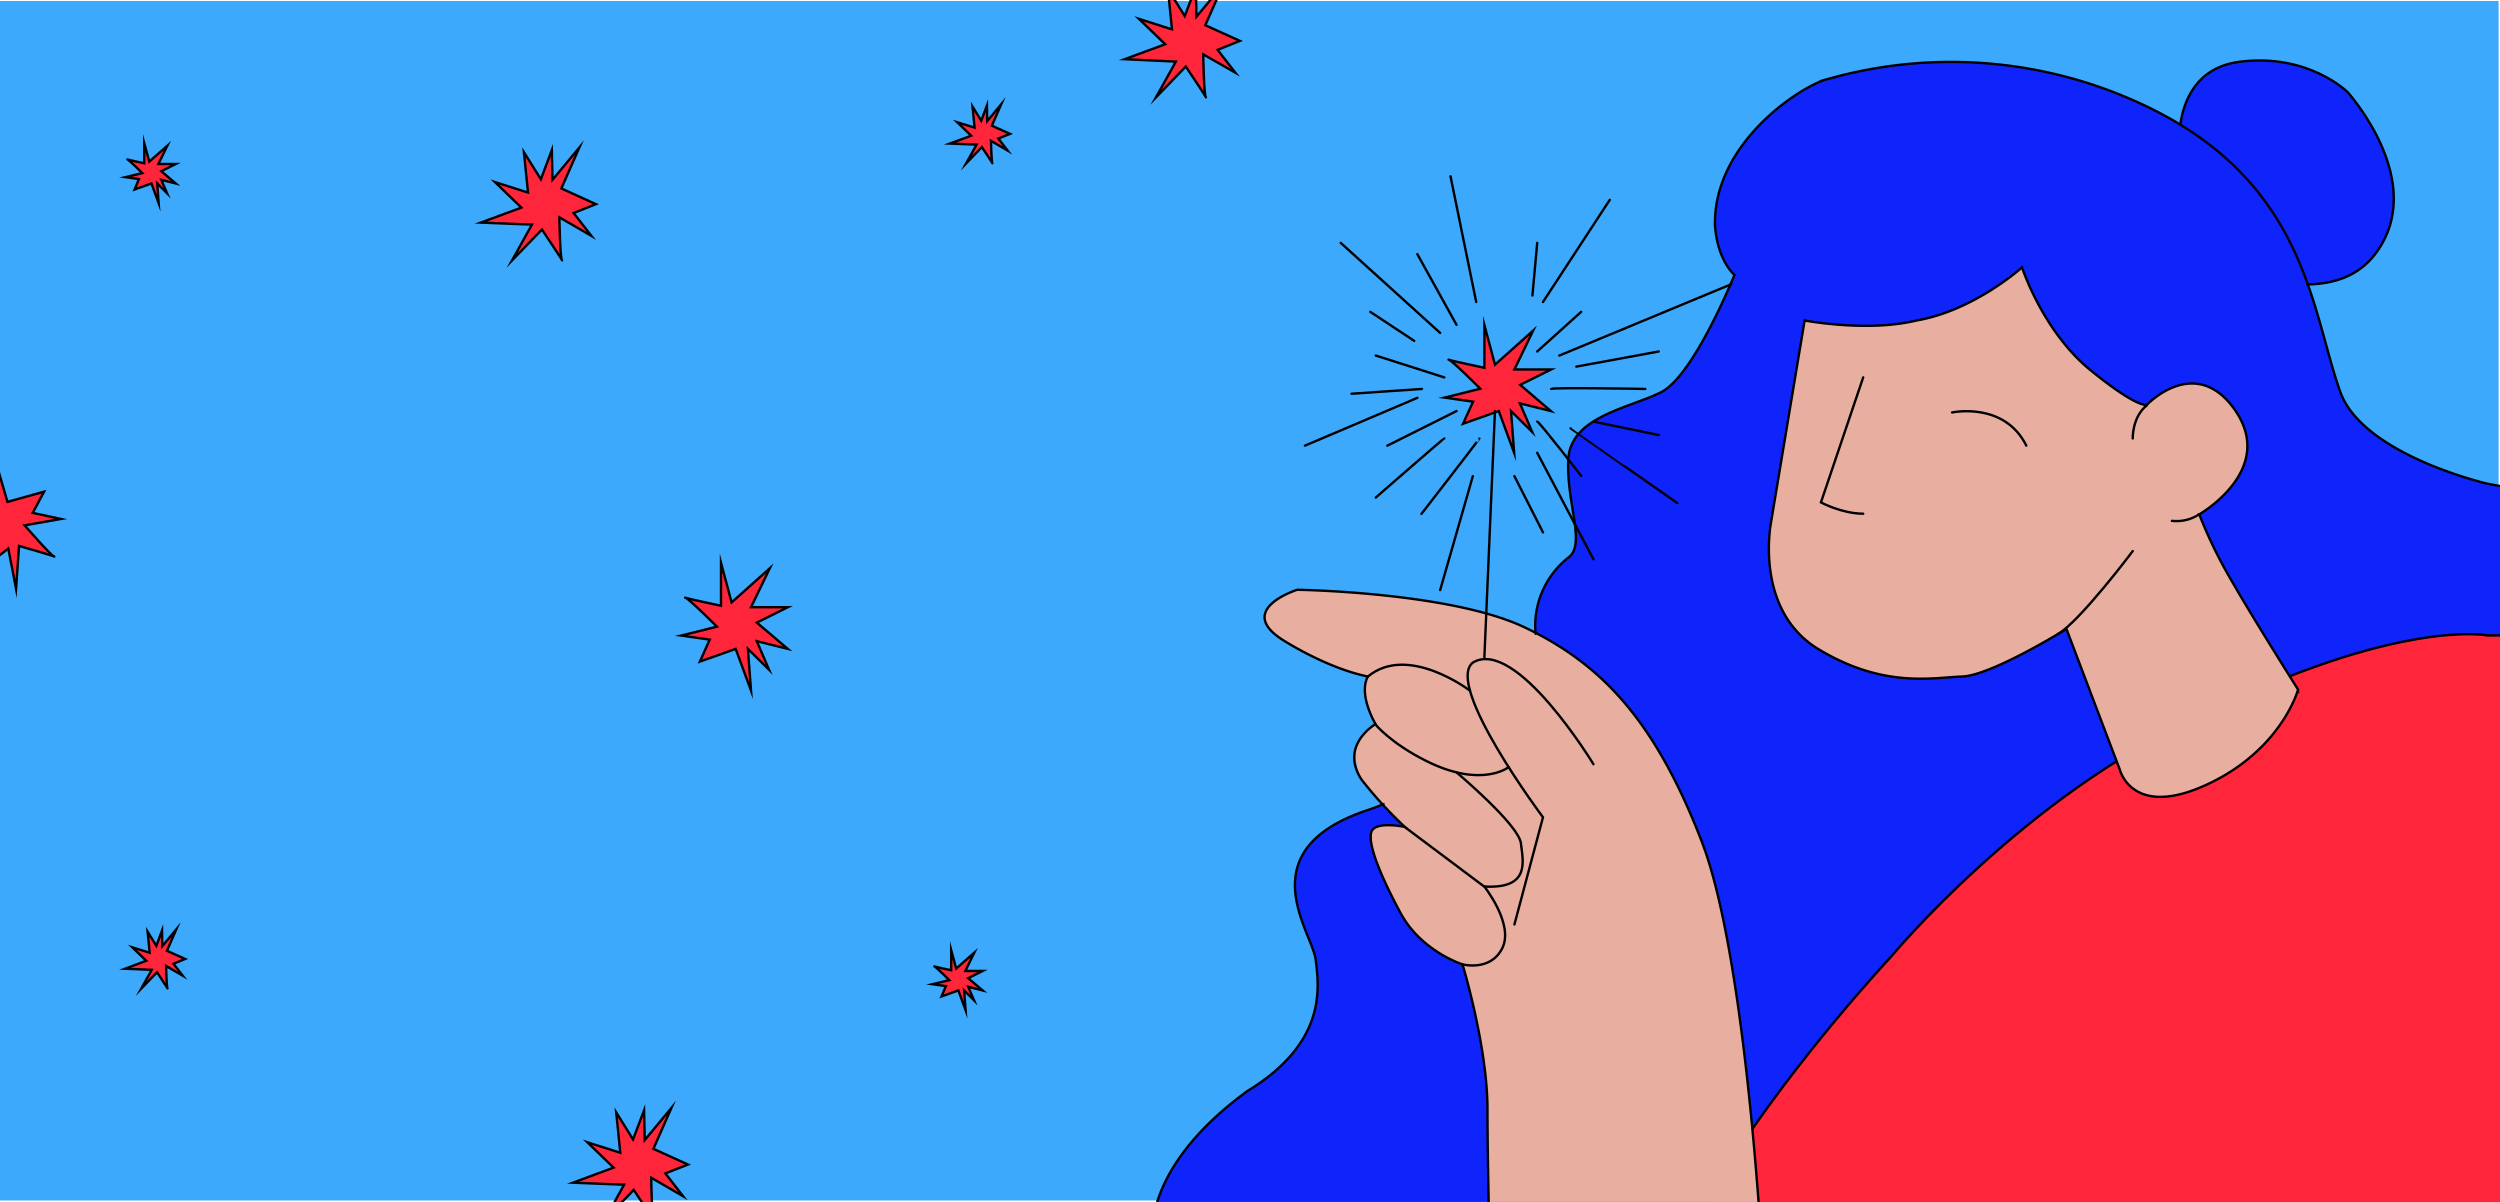
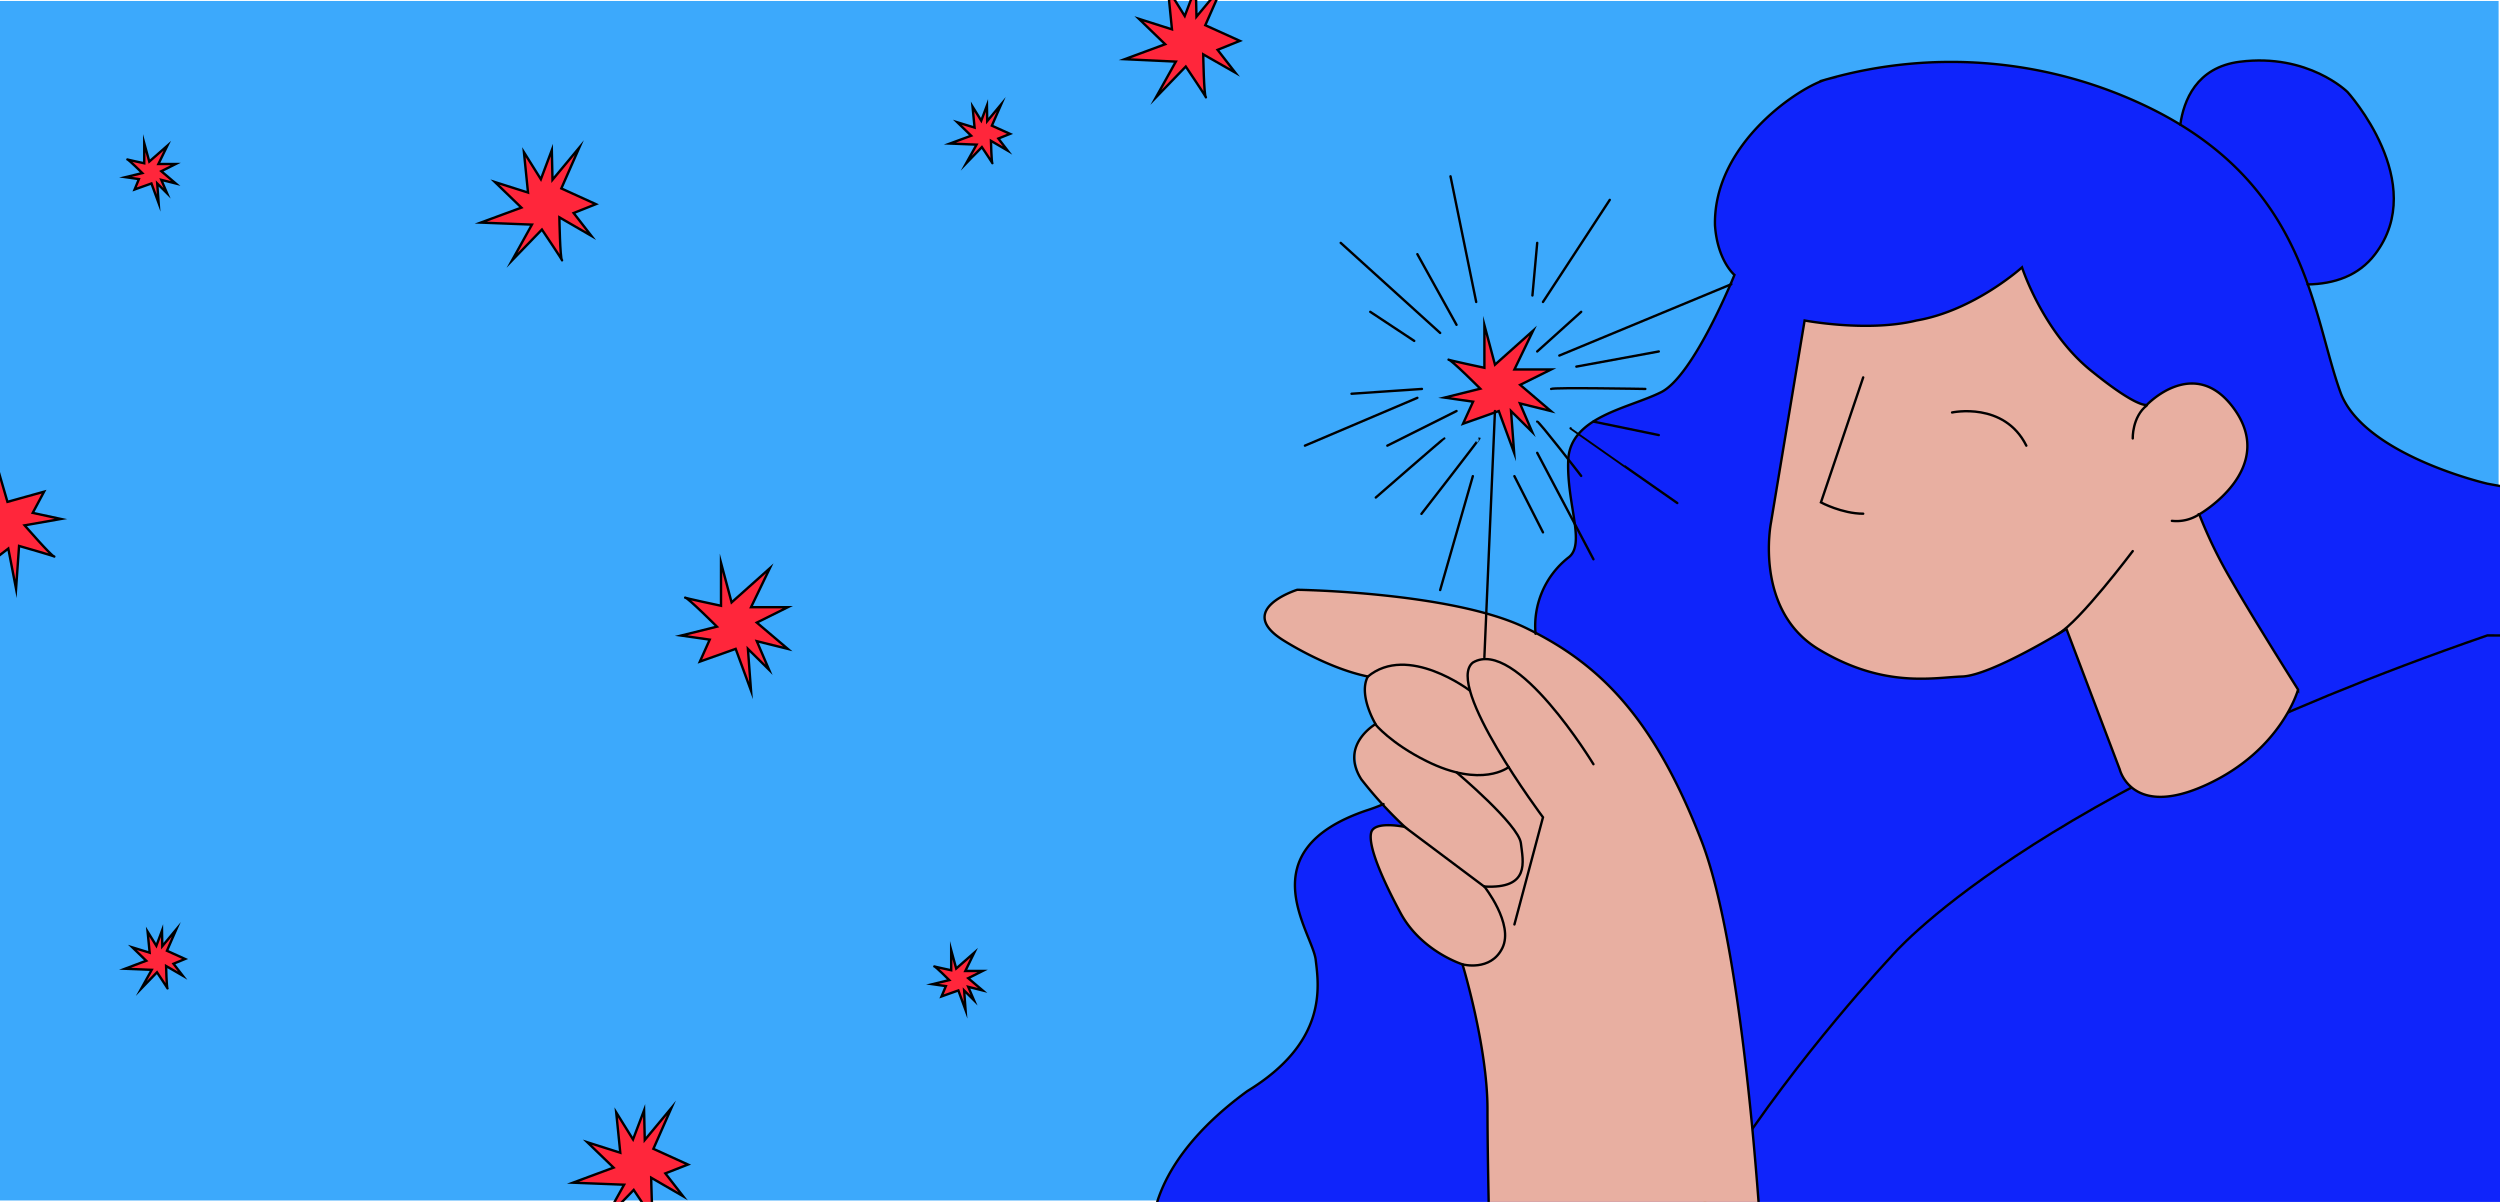
<svg xmlns="http://www.w3.org/2000/svg" id="Ebene_2" data-name="Ebene 2" viewBox="0 0 1040 500">
  <defs>
    <style>.cls-1,.cls-6,.cls-8,.cls-9{fill:none;}.cls-2{fill:#3ca9fc;}.cls-3{clip-path:url(#clip-path);}.cls-4{fill:#0f24fb;}.cls-5{fill:#ff263b;}.cls-6,.cls-8,.cls-9{stroke:#000;stroke-linecap:round;}.cls-6{stroke-miterlimit:10;}.cls-7{fill:#e8afa1;}.cls-8{stroke-miterlimit:10;}.cls-9{stroke-miterlimit:10.01;stroke-width:1px;}</style>
    <clipPath id="clip-path">
      <rect class="cls-1" width="1040" height="500" />
    </clipPath>
  </defs>
  <path id="Pfad_137" data-name="Pfad 137" class="cls-2" d="M0,.4H1039.42v499H0Z" />
  <g class="cls-3">
    <g id="Gruppe_maskieren_1" data-name="Gruppe maskieren 1">
      <g id="Gruppe_228" data-name="Gruppe 228">
        <path id="Pfad_99" data-name="Pfad 99" class="cls-4" d="M1034.72,201.18s-50.67-11.8-60.86-37.38C961.67,130.72,960.27,77.45,894.51,45A187.58,187.58,0,0,0,760.2,32.88c-10.89,2.7-47.46,26.28-46.77,60.76,1,14.79,8.1,20.69,8.1,20.69s-17,42.07-30.48,48.77-38,10.09-38.67,28.38,7.49,35.08,0,40.48a36.19,36.19,0,0,0-13.59,31.68c1.39,14.19-21,56.66-70.56,73.55s-22.38,50.57-21,62.07,4.79,34.38-28.48,54.66c-43.37,31.69-39.38,60-39.38,60l-.1,23.68,658.26-1.19-4.8-319.81Z" />
        <path id="Pfad_100" data-name="Pfad 100" class="cls-4" d="M906.7,61.86s-3.39-32.58,25.09-36.18,44.77,12.59,44.77,12.59,34.07,37.68,11.49,67.46S906.6,103,906.6,103Z" />
-         <path id="Pfad_101" data-name="Pfad 101" class="cls-5" d="M1039.72,264.34s-42.08-7.4-124.82,33.78C842.25,330.9,786.69,398,786.69,398S748,439.13,718.23,485.71s-31.88,52-31.88,52h451.4l-5.2-273.33Z" />
-         <path id="Pfad_102" data-name="Pfad 102" class="cls-6" d="M1034.72,264.34s-37.08-7.4-119.82,33.78C842.25,330.9,786.69,398,786.69,398S748,439.13,718.23,485.71s-31.88,52-31.88,52l451.7-.6-6.4-272.73Z" />
+         <path id="Pfad_102" data-name="Pfad 102" class="cls-6" d="M1034.72,264.34C842.25,330.9,786.69,398,786.69,398S748,439.13,718.23,485.71s-31.88,52-31.88,52l451.7-.6-6.4-272.73Z" />
        <path id="Pfad_103" data-name="Pfad 103" class="cls-5" d="M608.61,176.29,623.5,171l6.39,17.39L628.59,171l8.8,8.7-5.1-11.89L645.18,171,632.39,160.1l12.89-6.4H630l7.8-16.19-15.89,14.2-4.4-16.49V153s-16-3.4-14.89-3.4S615.8,161.7,615.8,161.7l-14.89,3.7,11.89,1.7Z" />
        <path id="Pfad_104" data-name="Pfad 104" class="cls-7" d="M928.89,169.4c19.29,25.58-14,44.57-14,44.57A191.81,191.81,0,0,0,928,241c9,15.79,28,45.87,28,45.87S949.18,312,918,326.4s-36.18-6.3-36.18-6.3l-22.18-58.46S828.46,281,816.27,281.43s-32.58,5-59.66-11.3-19.89-52.66-19.89-52.66l14-84.15s26.18,5,46.57,0c24-4.1,43.87-22.09,43.87-22.09s8.59,26.58,28.48,42.77,23.48,14.4,23.48,14.4,19.49-20.59,35.78,1" />
        <path id="Pfad_105" data-name="Pfad 105" class="cls-7" d="M734,538.37s-6.29-137.21-26.18-188.58S665.37,276,634.59,261.14s-94.94-15.79-94.94-15.79-25.78,8.09-6.29,20.69c0,0,18.08,11.79,35.67,15.39-4.1,7.69,3.2,19.79,3.2,19.79s-13.59,5-5.9,23A130.89,130.89,0,0,0,584.42,344s-12.69-2.7-14,2.3,3.6,17.49,12.19,33.48,25.79,21.39,25.79,21.39,10.39,34.18,10.39,60.26,1.4,76.95,1.4,76.95Z" />
        <path id="Pfad_106" data-name="Pfad 106" class="cls-6" d="M638.79,263.64A36.19,36.19,0,0,1,652.38,232c7.49-5.4-.7-22.29,0-40.48s25.08-21.58,38.67-28.38,30.48-48.77,30.48-48.77-7.1-5.9-8.1-20.69c-.69-34.38,36-58.06,46.77-60.76A188.19,188.19,0,0,1,894.51,45c65.76,32.38,67.16,85.75,79.35,118.83,10.19,25.68,60.86,37.38,60.86,37.38s66.75,12.59,97.63,14.49" />
        <path id="Pfad_107" data-name="Pfad 107" class="cls-6" d="M575.53,334.5a73.87,73.87,0,0,1-7.2,2.69c-49.46,16.89-22.38,50.57-21,62.07s4.79,34.38-28.48,54.66c-43.38,31.69-39.38,60-39.38,60l-.1,23.68" />
        <path id="Pfad_108" data-name="Pfad 108" class="cls-6" d="M907,51.87c1.4-9.9,6.6-23.89,24.79-26.19,28.48-3.6,44.77,12.59,44.77,12.59s34.17,37.68,11.49,67.46c-6.9,9.1-17.09,12.4-28.08,12.6" />
        <path id="Pfad_109" data-name="Pfad 109" class="cls-6" d="M928.89,169.4c19.29,25.58-14,44.57-14,44.57A191.81,191.81,0,0,0,928,241c9,15.79,28,45.87,28,45.87S949.18,312,918,326.4s-36.18-6.3-36.18-6.3l-22.18-58.46S828.46,281,816.27,281.43s-32.58,5-59.66-11.3-19.89-52.66-19.89-52.66l14-84.15s26.18,5,46.57,0c24-4.1,43.87-22.09,43.87-22.09s8.59,26.58,28.48,42.77,23.48,14.4,23.48,14.4S912.6,147.81,928.89,169.4Z" />
        <path id="Pfad_110" data-name="Pfad 110" class="cls-6" d="M734,538.37s-6.29-137.21-26.18-188.58S665.37,276,634.59,261.14s-94.94-15.79-94.94-15.79-25.78,8.09-6.29,20.69c0,0,18.08,11.79,35.67,15.39-4.1,7.69,3.2,19.79,3.2,19.79s-15.09,8.69-5.9,23A170.77,170.77,0,0,0,584.42,344s-12.69-2.7-14,2.3,3.6,17.49,12.19,33.48,25.79,21.39,25.79,21.39,10.39,34.18,10.39,60.26,1.4,76.95,1.4,76.95Z" />
        <path id="Pfad_111" data-name="Pfad 111" class="cls-6" d="M775.09,157l-17.58,52s8.79,4.7,17.58,4.7" />
        <path id="Pfad_112" data-name="Pfad 112" class="cls-6" d="M812.07,171.59s21.68-4.69,30.88,13.8" />
        <line id="Linie_8" data-name="Linie 8" class="cls-6" x1="617.5" y1="273.43" x2="621.9" y2="170.99" />
        <path id="Pfad_113" data-name="Pfad 113" class="cls-6" d="M608.61,176.29,623.5,171l6.39,17.39L628.59,171l8.8,8.7-5.1-11.89L645.18,171,632.39,160.1l12.89-6.4H630l7.8-16.19-15.89,14.2-4.4-16.49V153s-16-3.4-14.89-3.4S615.8,161.7,615.8,161.7l-14.89,3.7,11.89,1.7Z" />
        <path id="Pfad_114" data-name="Pfad 114" class="cls-6" d="M600.81,182.39c-.3,0-28.48,24.58-28.48,24.58" />
        <path id="Pfad_115" data-name="Pfad 115" class="cls-6" d="M615.4,182.39c.3,0-24.08,31.38-24.08,31.38" />
        <line id="Linie_9" data-name="Linie 9" class="cls-6" x1="612.7" y1="198.08" x2="599.11" y2="245.45" />
        <line id="Linie_10" data-name="Linie 10" class="cls-6" x1="605.91" y1="170.99" x2="577.13" y2="185.39" />
        <line id="Linie_11" data-name="Linie 11" class="cls-6" x1="589.62" y1="165.5" x2="542.85" y2="185.39" />
        <line id="Linie_12" data-name="Linie 12" class="cls-6" x1="591.52" y1="161.8" x2="562.24" y2="163.8" />
-         <line id="Linie_13" data-name="Linie 13" class="cls-6" x1="600.81" y1="157" x2="572.33" y2="147.91" />
        <line id="Linie_14" data-name="Linie 14" class="cls-6" x1="588.32" y1="141.81" x2="570.03" y2="129.72" />
        <line id="Linie_15" data-name="Linie 15" class="cls-6" x1="599.11" y1="138.51" x2="557.74" y2="101.04" />
        <line id="Linie_16" data-name="Linie 16" class="cls-6" x1="605.91" y1="135.12" x2="589.62" y2="105.73" />
        <line id="Linie_17" data-name="Linie 17" class="cls-6" x1="614.1" y1="125.62" x2="603.41" y2="73.35" />
        <line id="Linie_18" data-name="Linie 18" class="cls-6" x1="669.66" y1="83.15" x2="641.88" y2="125.62" />
        <line id="Linie_19" data-name="Linie 19" class="cls-6" x1="639.48" y1="101.04" x2="637.49" y2="122.92" />
        <line id="Linie_20" data-name="Linie 20" class="cls-6" x1="639.48" y1="146.21" x2="657.77" y2="129.72" />
        <line id="Linie_21" data-name="Linie 21" class="cls-6" x1="648.68" y1="147.91" x2="720.23" y2="118.23" />
        <line id="Linie_22" data-name="Linie 22" class="cls-6" x1="655.77" y1="152.51" x2="690.05" y2="146.21" />
        <path id="Pfad_116" data-name="Pfad 116" class="cls-6" d="M645.28,161.8c1-.7,39.17,0,39.17,0" />
        <line id="Linie_23" data-name="Linie 23" class="cls-6" x1="662.87" y1="175.39" x2="690.05" y2="180.99" />
        <path id="Pfad_117" data-name="Pfad 117" class="cls-6" d="M653.38,178.19c0,.1,44.37,31.08,44.37,31.08" />
        <path id="Pfad_118" data-name="Pfad 118" class="cls-6" d="M639.48,175.39c.7-.2,18.29,22.59,18.29,22.59" />
        <line id="Linie_24" data-name="Linie 24" class="cls-6" x1="639.48" y1="188.38" x2="662.87" y2="232.66" />
        <line id="Linie_25" data-name="Linie 25" class="cls-6" x1="629.99" y1="198.08" x2="641.88" y2="221.46" />
        <path id="Pfad_119" data-name="Pfad 119" class="cls-6" d="M887.22,182.39s-.3-8.9,5.89-13.79" />
        <path id="Pfad_120" data-name="Pfad 120" class="cls-6" d="M903.51,216.67A17.21,17.21,0,0,0,914.8,214" />
        <path id="Pfad_121" data-name="Pfad 121" class="cls-6" d="M887.22,229.26S865.13,258.64,856,263.84" />
        <path id="Pfad_122" data-name="Pfad 122" class="cls-6" d="M662.87,317.91s-32.18-53.07-50.17-42.28c-11.89,9.5,29.18,64.36,29.18,64.36L630,384.57" />
        <path id="Pfad_123" data-name="Pfad 123" class="cls-6" d="M611.5,287.32s-25.88-19.78-42.57-5.79" />
        <path id="Pfad_124" data-name="Pfad 124" class="cls-6" d="M627.59,319.11s-11.09,9-34.17-2.5c-14.89-7.4-21.29-15.29-21.29-15.29" />
        <path id="Pfad_125" data-name="Pfad 125" class="cls-6" d="M605.91,321.3s25.88,21.79,26.78,29.49,4,19.09-15.29,18L584.32,344" />
        <path id="Pfad_126" data-name="Pfad 126" class="cls-6" d="M608.31,401.16s11.79,3.19,16.68-6.8-7.59-25.68-7.59-25.68" />
      </g>
      <g id="Gruppe_244" data-name="Gruppe 244">
        <g id="Gruppe_237" data-name="Gruppe 237">
          <path id="Pfad_135" data-name="Pfad 135" class="cls-5" d="M286.2,484.45l-14.39-6.54,7.49-17-11.08,13.33-.28-12.36L263.34,474l-7-11.26,1.7,16.8-13.71-4.36,10.92,10.55L238.34,492l21.29.84-8.3,14.91L263.62,495s9.14,13.56,8.35,12.79-1.08-17.86-1.08-17.86l13.27,7.69-7.37-9.49Z" />
          <path id="Pfad_136" data-name="Pfad 136" class="cls-8" d="M286.2,484.45l-14.39-6.54,7.49-17-11.08,13.33-.28-12.36L263.34,474l-7-11.26,1.7,16.8-13.71-4.36,10.92,10.55L238.34,492l21.29.84-8.3,14.91L263.62,495s9.14,13.56,8.35,12.79-1.08-17.86-1.08-17.86l13.27,7.69-7.37-9.49Z" />
        </g>
        <g id="Gruppe_238" data-name="Gruppe 238">
          <path id="Pfad_135-2" data-name="Pfad 135-2" class="cls-5" d="M515.79,17,501.4,10.49l7.48-16.95L497.73,6.94l-.28-12.36-4.6,12.09-7-11.26,1.69,16.8L473.79,7.84,484.71,18.4l-16.85,6.23,21.29,1-8.3,14.91,12.43-12.86s9.13,13.55,8.34,12.79-1.08-17.86-1.08-17.86l13.35,7.62-7.37-9.49Z" />
          <path id="Pfad_136-2" data-name="Pfad 136-2" class="cls-8" d="M515.79,17,501.4,10.49l7.48-16.95L497.73,6.94l-.28-12.36-4.6,12.09-7-11.26,1.69,16.8L473.79,7.84,484.71,18.4l-16.85,6.23,21.29,1-8.3,14.91,12.43-12.86s9.13,13.55,8.34,12.79-1.08-17.86-1.08-17.86l13.35,7.62-7.37-9.49Z" />
        </g>
        <g id="Gruppe_243" data-name="Gruppe 243">
          <g id="Gruppe_232" data-name="Gruppe 232">
            <path id="Pfad_135-3" data-name="Pfad 135-3" class="cls-5" d="M56,78.82l7-2.5,3,8.19-.6-8.19,4.1,4.09-2.4-5.59,6,1.5-6-5.1,6-3H65.9l3.7-7.59-7.5,6.59L60,59.53v8.39s-7.49-1.6-7-1.6S59.2,72,59.2,72l-7,1.7,5.59.8Z" />
            <path id="Pfad_136-3" data-name="Pfad 136-3" class="cls-6" d="M56,78.82l7-2.5,3,8.19-.6-8.19,4.1,4.09-2.4-5.59,6,1.5-6-5.1,6-3H65.9l3.7-7.59-7.5,6.59L60,59.53v8.39s-7.49-1.6-7-1.6S59.2,72,59.2,72l-7,1.7,5.59.8Z" />
          </g>
          <g id="Gruppe_232-2" data-name="Gruppe 232">
            <path id="Pfad_135-3-2" data-name="Pfad 135-3" class="cls-5" d="M391.68,414.51l7-2.49,3,8.19-.6-8.19,4.1,4.09-2.4-5.59,6,1.5-6-5.1,6-3h-7.2l3.7-7.59-7.5,6.59-2.09-7.69v8.39s-7.5-1.6-7-1.6,6.2,5.7,6.2,5.7l-7,1.7,5.6.8Z" />
            <path id="Pfad_136-3-2" data-name="Pfad 136-3" class="cls-6" d="M391.68,414.51l7-2.49,3,8.19-.6-8.19,4.1,4.09-2.4-5.59,6,1.5-6-5.1,6-3h-7.2l3.7-7.59-7.5,6.59-2.09-7.69v8.39s-7.5-1.6-7-1.6,6.2,5.7,6.2,5.7l-7,1.7,5.6.8Z" />
          </g>
          <g id="Gruppe_249" data-name="Gruppe 249">
            <path id="Pfad_135-4" data-name="Pfad 135-4" class="cls-5" d="M291.15,275.23l14.89-5.3,6.39,17.39-1.3-17.39,8.8,8.69-5.1-11.89,12.89,3.2L314.83,259l12.89-6.4H312.43l7.8-16.19-15.89,14.19-4.4-16.49V252s-16-3.4-14.89-3.4,13.19,12.09,13.19,12.09l-14.89,3.7,11.89,1.7Z" />
            <path id="Pfad_136-4" data-name="Pfad 136-4" class="cls-6" d="M291.15,275.23l14.89-5.3,6.39,17.39-1.3-17.39,8.8,8.69-5.1-11.89,12.89,3.2L314.83,259l12.89-6.4H312.43l7.8-16.19-15.89,14.19-4.4-16.49V252s-16-3.4-14.89-3.4,13.19,12.09,13.19,12.09l-14.89,3.7,11.89,1.7Z" />
          </g>
          <g id="Gruppe_233" data-name="Gruppe 233">
            <path id="Pfad_135-5" data-name="Pfad 135-5" class="cls-5" d="M247.89,84.93l-14.38-6.54,7.48-17-11.15,13.4-.28-12.36L225,74.57l-7.05-11.26,1.7,16.8L205.9,75.74l11,10.63L200,92.6l21.28.84L213,108.35l12.44-12.86s9.13,13.55,8.34,12.79-1.08-17.87-1.08-17.87L246,98.11l-7.37-9.49Z" />
            <path id="Pfad_136-5" data-name="Pfad 136-5" class="cls-8" d="M247.89,84.93l-14.38-6.54,7.48-17-11.15,13.4-.28-12.36L225,74.57l-7.05-11.26,1.7,16.8L205.9,75.74l11,10.63L200,92.6l21.28.84L213,108.35l12.44-12.86s9.13,13.55,8.34,12.79-1.08-17.87-1.08-17.87L246,98.11l-7.37-9.49Z" />
          </g>
          <g id="Gruppe_235" data-name="Gruppe 235">
            <path id="Pfad_135-6" data-name="Pfad 135-6" class="cls-5" d="M77,398.93l-7.55-3.41,3.88-8.9-5.82,7-.11-6.5-2.36,6.33-3.64-5.88.86,8.75-7.18-2.21,5.75,5.56L52,403l11.11.45-4.32,7.77,6.52-6.75s4.72,7.06,4.36,6.71-.58-9.32-.58-9.32L76,405.87l-3.83-4.95Z" />
            <path id="Pfad_136-6" data-name="Pfad 136-6" class="cls-8" d="M77,398.93l-7.55-3.41,3.88-8.9-5.82,7-.11-6.5-2.36,6.33-3.64-5.88.86,8.75-7.18-2.21,5.75,5.56L52,403l11.11.45-4.32,7.77,6.52-6.75s4.72,7.06,4.36,6.71-.58-9.32-.58-9.32L76,405.87l-3.83-4.95Z" />
          </g>
          <g id="Gruppe_235-2" data-name="Gruppe 235">
            <path id="Pfad_135-6-2" data-name="Pfad 135-6" class="cls-5" d="M420.17,55.69l-7.55-3.41,3.88-8.9-5.82,7-.11-6.5-2.37,6.33-3.63-5.88.86,8.75-7.18-2.21L404,56.46l-8.85,3.26,11.1.45-4.32,7.77,6.53-6.75s4.72,7.06,4.36,6.71-.59-9.32-.59-9.32l6.93,4.05-3.83-5Z" />
            <path id="Pfad_136-6-2" data-name="Pfad 136-6" class="cls-8" d="M420.17,55.69l-7.55-3.41,3.88-8.9-5.82,7-.11-6.5-2.37,6.33-3.63-5.88.86,8.75-7.18-2.21L404,56.46l-8.85,3.26,11.1.45-4.32,7.77,6.53-6.75s4.72,7.06,4.36,6.71-.59-9.32-.59-9.32l6.93,4.05-3.83-5Z" />
          </g>
          <g id="Gruppe_247" data-name="Gruppe 247">
            <path id="Pfad_135-8" data-name="Pfad 135-8" class="cls-5" d="M18.33,204.54,3.1,208.78-2.06,191-2,208.42l-8.17-9.29,4.25,12.23-12.64-4.1L-6.44,219l-13.31,5.48,15.26,1.07L-13.4,241.2l16.85-13,3.23,16.76,1.25-17.85s15.72,4.51,14.63,4.43-12.32-13-12.32-13l15.12-2.65-11.75-2.53Z" />
            <path id="Pfad_136-8" data-name="Pfad 136-8" class="cls-9" d="M18.33,204.54,3.1,208.78-2.06,191-2,208.42l-8.17-9.29,4.25,12.23-12.64-4.1L-6.44,219l-13.31,5.48,15.26,1.07L-13.4,241.2l16.85-13,3.23,16.76,1.25-17.85s15.72,4.51,14.63,4.43-12.32-13-12.32-13l15.12-2.65-11.75-2.53Z" />
          </g>
        </g>
      </g>
    </g>
  </g>
</svg>